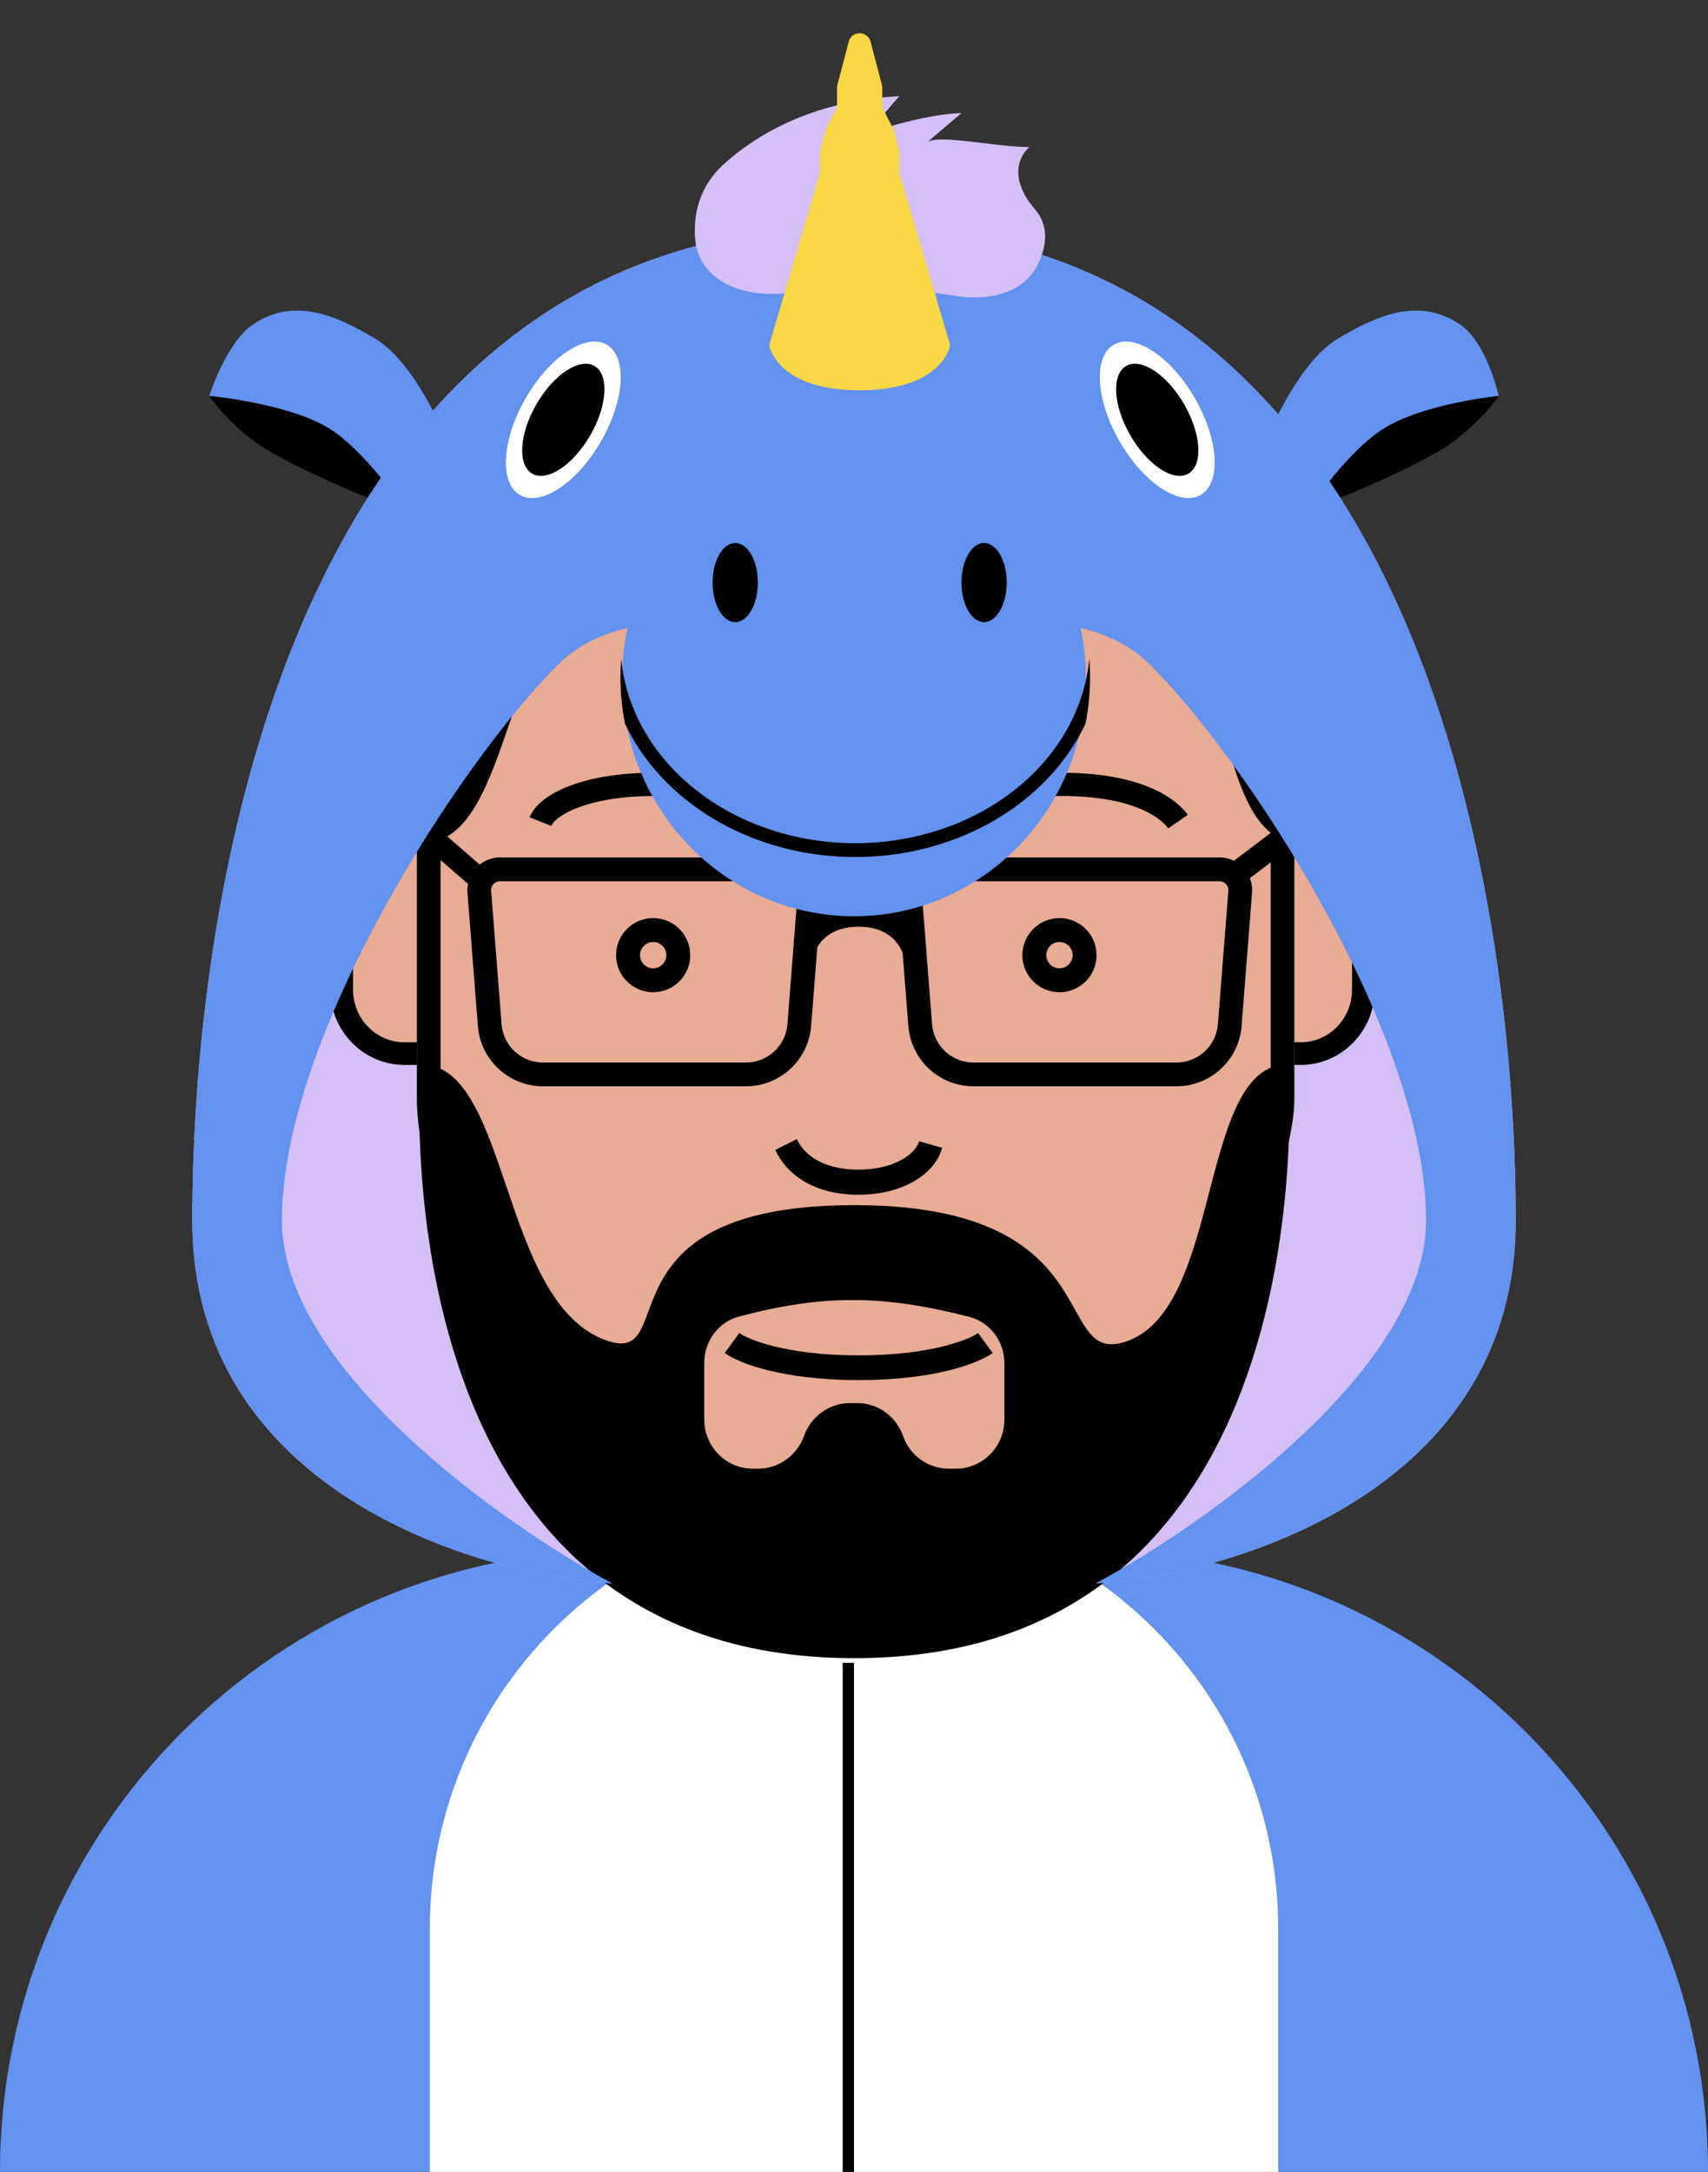
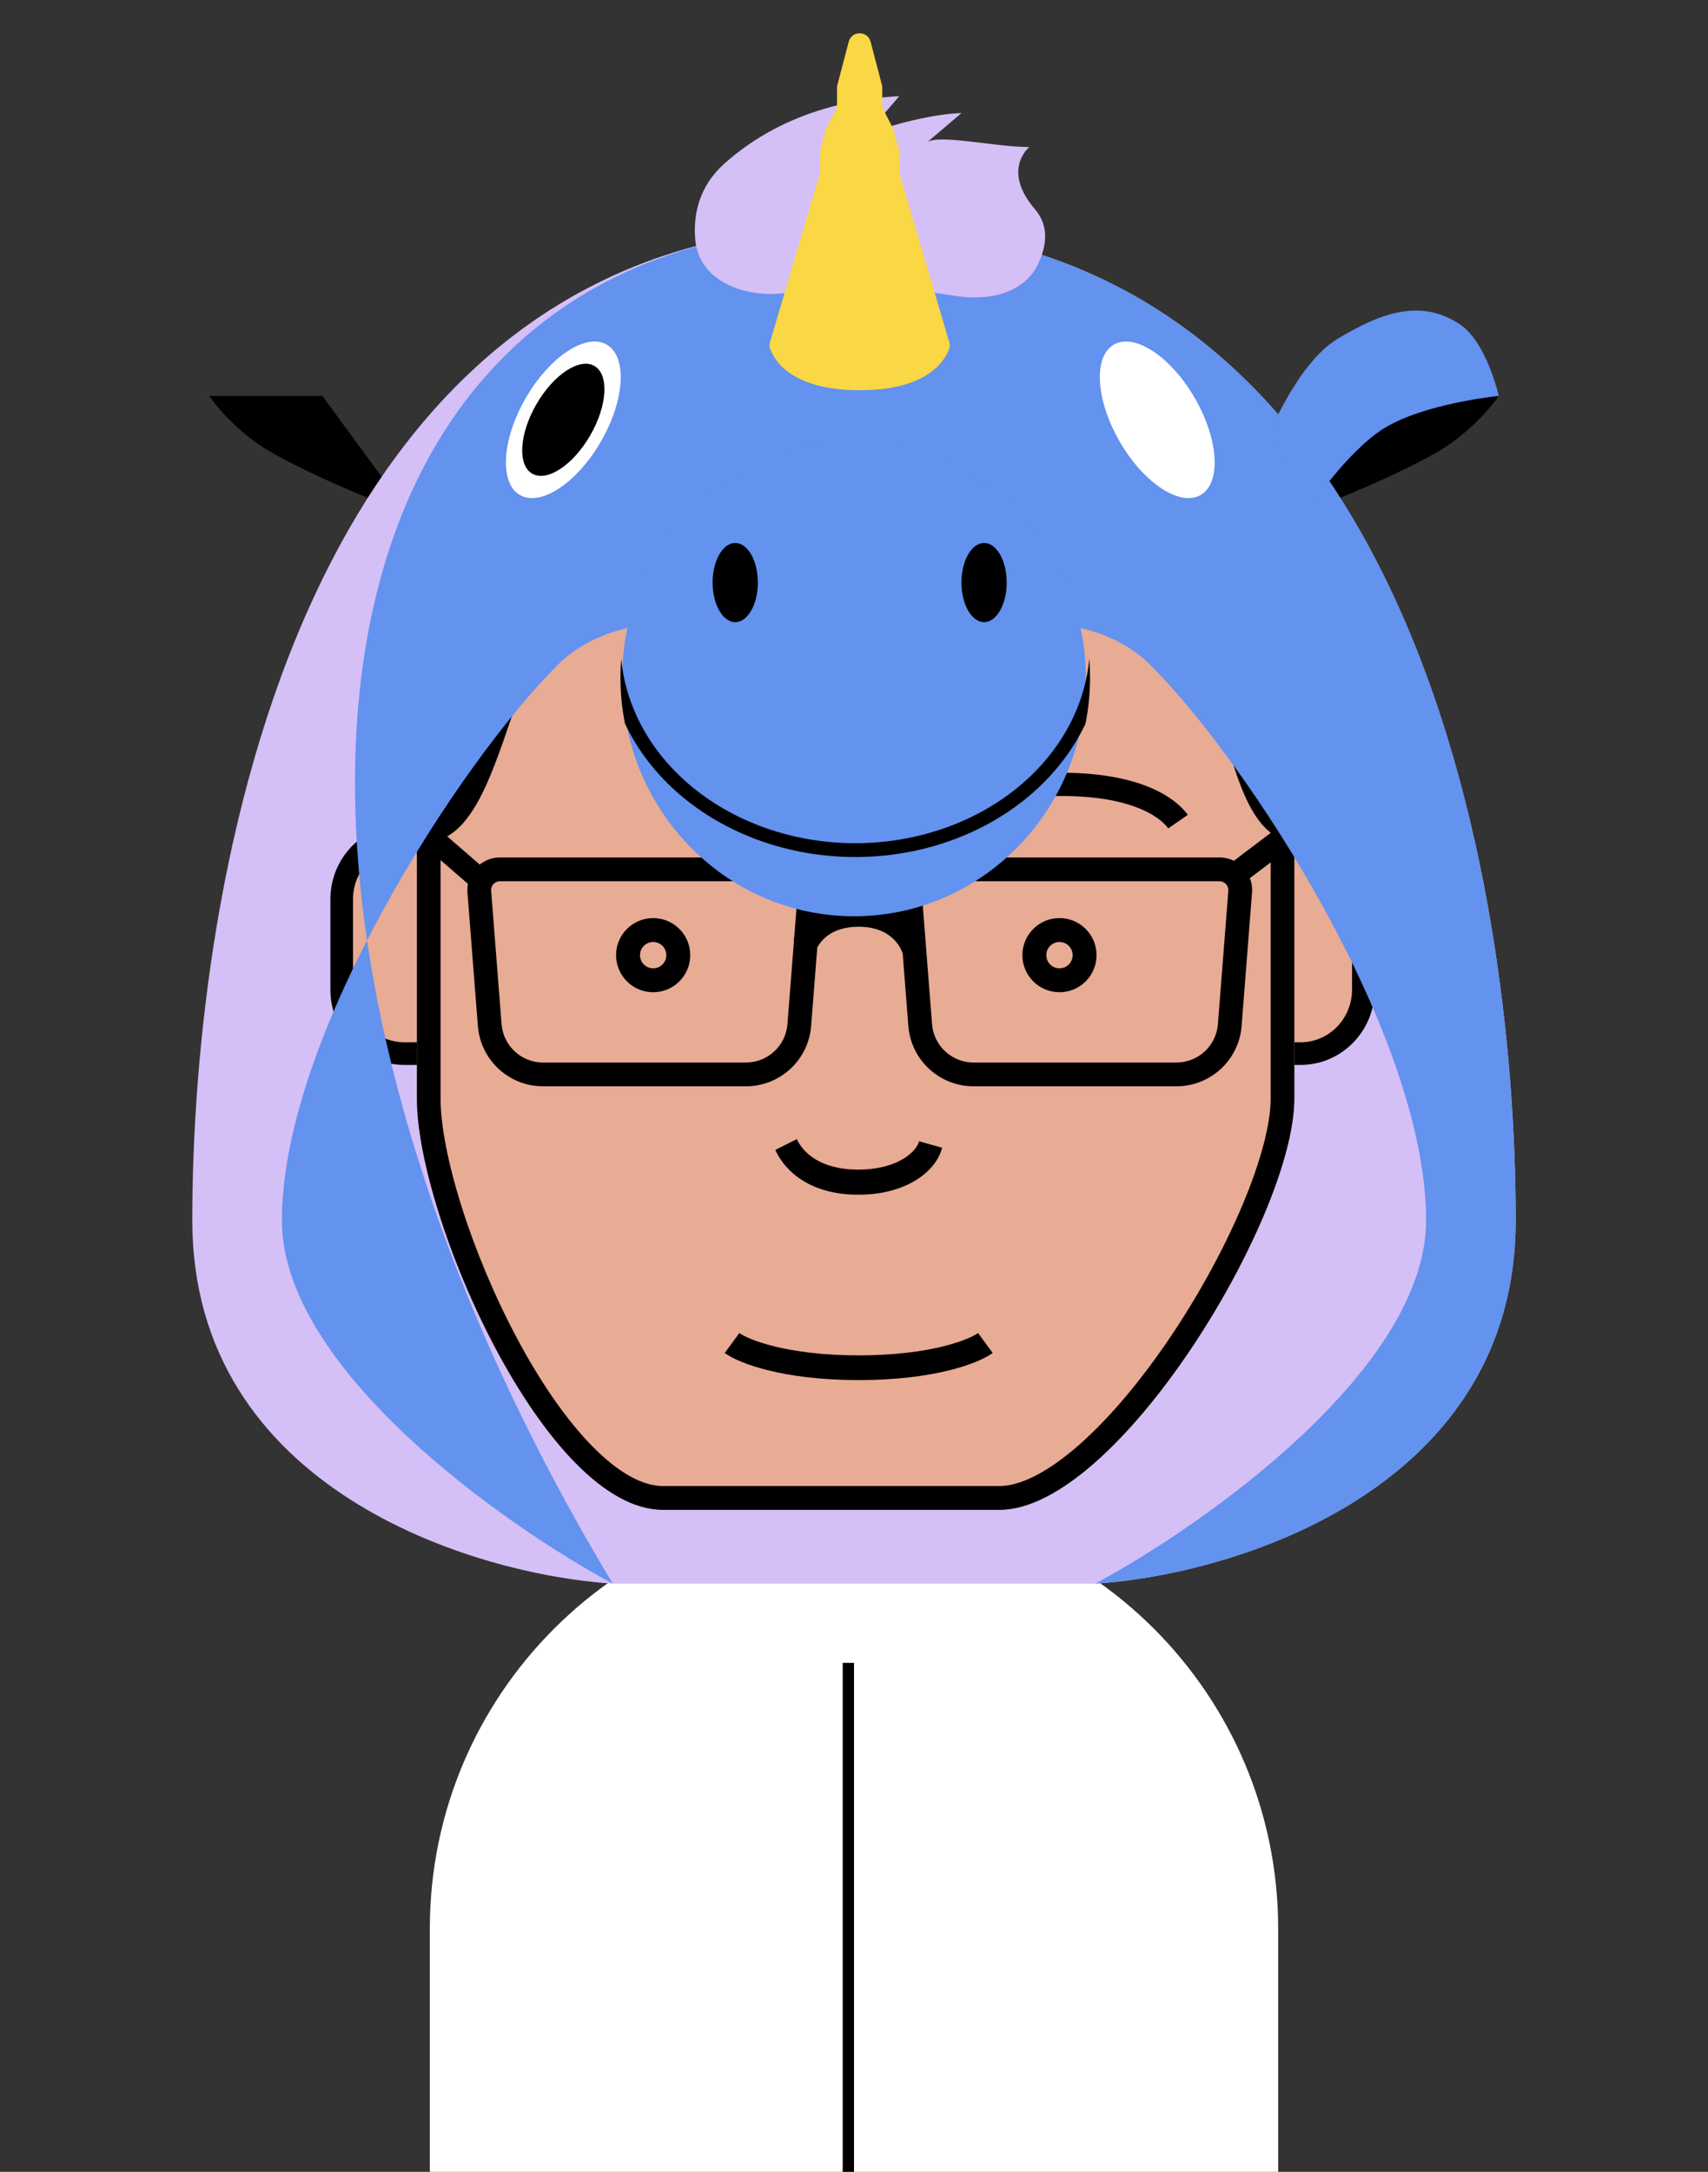
<svg xmlns="http://www.w3.org/2000/svg" width="151" height="192" viewBox="0 0 151 192" fill="none">
  <rect x="0" y="0" width="151" height="192" fill="#333333" stroke="none" />
-   <path d="M0 192C0 161.624 24.624 137 55 137H96C126.376 137 151 161.624 151 192H0Z" fill="#6392EF" />
  <path d="M38 170.5C38 149.789 54.789 133 75.5 133C96.211 133 113 149.789 113 170.5V192H38V170.5Z" fill="white" />
  <path d="M75 147V192" stroke="black" />
  <path d="M24 40C21.2 38.4 19.167 36 18.5 35H28.5L34 42.5L32.5 44C30.833 43.333 26.8 41.6 24 40Z" fill="black" />
  <path d="M127 40C129.8 38.4 131.833 36 132.5 35H122.5L117 42.5L118.5 44C120.167 43.333 124.2 41.6 127 40Z" fill="black" />
  <path d="M134 107.879C134 131.636 109.219 139.192 96.828 140H54.172C41.781 139.192 17 131.636 17 107.879C17 78.182 26.141 20 75.5 20C124.859 20 134 78.182 134 107.879Z" fill="#D5BFF7" />
  <path d="M106.552 93.144V73.839H114.975C118.029 73.839 120.53 76.357 120.53 79.497V87.486C120.53 90.626 118.029 93.144 114.975 93.144H106.552Z" fill="#E8AB94" stroke="black" stroke-width="2" />
  <path d="M35.764 73.839H44.188V93.144H35.764C32.711 93.144 30.209 90.626 30.209 87.486V79.497C30.209 76.357 32.711 73.839 35.764 73.839Z" fill="#E8AB94" stroke="black" stroke-width="2" />
  <path d="M36.857 54.67C36.857 44.188 45.306 35.692 55.73 35.692H95.555C105.979 35.692 114.429 44.188 114.429 54.67V97.129C114.429 107.61 98.781 133.476 88.358 133.476H58.609C48.185 133.476 36.857 107.61 36.857 97.129V54.67Z" fill="#E8AB94" />
  <path fill-rule="evenodd" clip-rule="evenodd" d="M95.555 37.797H55.73C46.463 37.797 38.95 45.351 38.95 54.67V97.129C38.95 99.438 39.589 102.784 40.786 106.596C41.973 110.373 43.665 114.469 45.67 118.24C47.683 122.026 49.967 125.4 52.307 127.796C54.7 130.247 56.85 131.371 58.609 131.371H88.358C90.177 131.371 92.616 130.188 95.448 127.689C98.204 125.256 101.023 121.848 103.566 118.056C106.103 114.272 108.318 110.177 109.891 106.414C111.487 102.596 112.335 99.325 112.335 97.129V54.67C112.335 45.351 104.822 37.797 95.555 37.797ZM55.73 35.692C45.306 35.692 36.857 44.188 36.857 54.67V97.129C36.857 107.61 48.185 133.476 58.609 133.476H88.358C98.781 133.476 114.429 107.61 114.429 97.129V54.67C114.429 44.188 105.979 35.692 95.555 35.692H55.73Z" fill="black" />
-   <path fill-rule="evenodd" clip-rule="evenodd" d="M49.405 72.277C48.985 72.592 48.801 72.855 48.736 73.014L46.818 72.247C47.071 71.624 47.562 71.085 48.16 70.636C48.767 70.181 49.541 69.776 50.456 69.437C52.286 68.759 54.761 68.315 57.804 68.315C63.857 68.315 67.255 70.08 68.67 72.03L66.993 73.232C66.135 72.05 63.546 70.37 57.804 70.37C54.95 70.37 52.729 70.788 51.178 71.362C50.402 71.65 49.816 71.969 49.405 72.277Z" fill="black" />
  <path fill-rule="evenodd" clip-rule="evenodd" d="M79.818 102.469C80.735 101.93 81.145 101.307 81.251 100.892L83.291 101.466C82.992 102.636 82.087 103.677 80.85 104.405C79.592 105.145 77.913 105.616 75.882 105.616C71.778 105.616 69.465 103.681 68.541 101.659L70.445 100.699C70.969 101.846 72.471 103.398 75.882 103.398C77.608 103.398 78.921 102.997 79.818 102.469Z" fill="black" />
  <path fill-rule="evenodd" clip-rule="evenodd" d="M85.276 72.277C84.847 72.591 84.658 72.855 84.592 73.015L82.616 72.25C82.874 71.627 83.377 71.088 83.99 70.639C84.613 70.183 85.407 69.777 86.345 69.438C88.221 68.759 90.757 68.315 93.876 68.315C100.08 68.315 103.563 70.082 105.013 72.033L103.284 73.232C102.406 72.05 99.755 70.371 93.876 70.371C90.953 70.371 88.679 70.789 87.091 71.363C86.297 71.65 85.697 71.969 85.276 72.277Z" fill="black" />
  <path d="M37.483 74.478C29.453 74.478 33.222 22.035 76.157 22.035C119.092 22.035 122.861 74.478 114.831 74.478C106.801 74.478 109.042 53.089 100.511 50.04C93.57 47.559 85.744 52.986 76.157 53.13C67.497 53.261 60.693 47.933 54.198 50.04C44.505 53.183 45.512 74.478 37.483 74.478Z" fill="black" />
  <path fill-rule="evenodd" clip-rule="evenodd" d="M83.347 119.031C85.139 118.591 86.137 118.088 86.469 117.845L87.761 119.608C87.098 120.093 85.784 120.683 83.868 121.153C81.922 121.631 79.283 122.004 75.916 122.004C72.549 122.004 69.91 121.631 67.963 121.153C66.047 120.683 64.734 120.093 64.071 119.608L65.363 117.845C65.694 118.088 66.693 118.591 68.484 119.031C70.245 119.464 72.709 119.819 75.916 119.819C79.123 119.819 81.586 119.464 83.347 119.031Z" fill="black" />
  <path fill-rule="evenodd" clip-rule="evenodd" d="M38.532 73.067L42.409 76.429C42.901 76.037 43.525 75.801 44.208 75.801H69.75C71.434 75.801 72.762 77.237 72.631 78.916L72.507 80.495C73.379 80.152 74.508 79.941 75.916 79.941C77.427 79.941 78.618 80.184 79.514 80.573L79.385 78.916C79.253 77.237 80.581 75.801 82.266 75.801H107.807C108.267 75.801 108.701 75.908 109.085 76.098L113.08 73.067L114.838 74.34L110.498 77.633C110.653 78.028 110.724 78.463 110.688 78.916L109.768 90.702C109.533 93.71 107.023 96.032 104.005 96.032H86.068C83.05 96.032 80.54 93.71 80.305 90.702L79.805 84.301C79.758 84.134 79.072 81.926 75.916 81.926C73.612 81.926 72.638 83.052 72.253 83.758L71.71 90.702C71.475 93.71 68.965 96.032 65.947 96.032H48.01C44.993 96.032 42.483 93.71 42.248 90.702L41.327 78.916C41.306 78.648 41.322 78.387 41.371 78.136L36.993 74.34L38.532 73.067ZM70.537 78.753L70.221 82.797C70.193 82.937 70.18 83.077 70.18 83.216L70.187 83.23L69.616 90.538C69.466 92.453 67.868 93.931 65.947 93.931H48.01C46.089 93.931 44.492 92.453 44.342 90.538L43.421 78.753C43.385 78.294 43.748 77.902 44.208 77.902H69.75C70.21 77.902 70.573 78.294 70.537 78.753ZM82.266 77.902H107.807C108.267 77.902 108.63 78.294 108.594 78.753L107.673 90.538C107.524 92.453 105.926 93.931 104.005 93.931H86.068C84.147 93.931 82.549 92.453 82.4 90.538L81.479 78.753C81.443 78.294 81.806 77.902 82.266 77.902Z" fill="black" />
  <path fill-rule="evenodd" clip-rule="evenodd" d="M57.744 85.603C58.386 85.603 58.907 85.082 58.907 84.439C58.907 83.797 58.386 83.276 57.744 83.276C57.102 83.276 56.581 83.797 56.581 84.439C56.581 85.082 57.102 85.603 57.744 85.603ZM57.744 87.717C59.554 87.717 61.022 86.25 61.022 84.439C61.022 82.629 59.554 81.162 57.744 81.162C55.934 81.162 54.466 82.629 54.466 84.439C54.466 86.25 55.934 87.717 57.744 87.717Z" fill="black" />
  <path fill-rule="evenodd" clip-rule="evenodd" d="M93.665 85.603C94.307 85.603 94.828 85.082 94.828 84.439C94.828 83.797 94.307 83.276 93.665 83.276C93.022 83.276 92.502 83.797 92.502 84.439C92.502 85.082 93.022 85.603 93.665 85.603ZM93.665 87.717C95.475 87.717 96.942 86.25 96.942 84.439C96.942 82.629 95.475 81.162 93.665 81.162C91.854 81.162 90.387 82.629 90.387 84.439C90.387 86.25 91.854 87.717 93.665 87.717Z" fill="black" />
-   <path fill-rule="evenodd" clip-rule="evenodd" d="M37.181 94.08C37.181 94.08 32.956 146.587 75.53 146.587C118.104 146.587 113.879 94.08 113.879 94.08C113.639 94.08 113.408 94.099 113.187 94.137C112.696 94.221 112.247 94.394 111.835 94.645C109.31 96.184 108.145 100.648 106.922 105.334C105.438 111.021 103.868 117.036 99.68 118.548C97.099 119.479 96.288 118.024 95.072 115.84C93.044 112.2 89.889 106.537 75.53 106.537C60.811 106.537 58.659 112.333 57.318 115.944C56.567 117.968 56.07 119.306 53.756 118.548C48.866 116.946 46.722 110.641 44.748 104.833C43.211 100.31 41.776 96.089 39.227 94.624C38.81 94.385 38.364 94.219 37.883 94.138C37.657 94.099 37.423 94.08 37.181 94.08ZM79.864 127.027C80.495 128.718 82.093 129.836 83.876 129.836H84.508C86.877 129.836 88.798 127.889 88.798 125.487V120.537C88.798 118.603 87.539 116.886 85.689 116.412C78.04 114.452 72.761 114.417 65.319 116.391C63.494 116.875 62.263 118.58 62.263 120.492V125.487C62.263 127.889 64.183 129.836 66.553 129.836H67.036C68.844 129.836 70.467 128.66 71.081 126.937C71.695 125.214 73.319 124.038 75.126 124.038H75.784C77.568 124.038 79.165 125.156 79.797 126.847L79.864 127.027Z" fill="black" />
-   <path d="M101.703 58.788C94.878 52 81.391 55.96 75.5 58.788C69.609 55.96 56.122 52 49.297 58.788C40.766 67.273 24.922 91.515 24.922 107.879C24.922 120.97 44.422 134.747 54.172 140C41.781 139.192 17 131.636 17 107.879C17 78.182 26.141 20 75.5 20C124.859 20 134 78.182 134 107.879C134 131.636 109.219 139.192 96.828 140C106.578 134.747 126.078 120.97 126.078 107.879C126.078 91.515 110.234 67.273 101.703 58.788Z" fill="#6392EF" />
+   <path d="M101.703 58.788C94.878 52 81.391 55.96 75.5 58.788C69.609 55.96 56.122 52 49.297 58.788C40.766 67.273 24.922 91.515 24.922 107.879C24.922 120.97 44.422 134.747 54.172 140C17 78.182 26.141 20 75.5 20C124.859 20 134 78.182 134 107.879C134 131.636 109.219 139.192 96.828 140C106.578 134.747 126.078 120.97 126.078 107.879C126.078 91.515 110.234 67.273 101.703 58.788Z" fill="#6392EF" />
  <path d="M91.771 23.349C92.511 21.801 92.795 20.011 91.5 18.5C88.5 15 91 13 91 13C88 13 83.167 11.866 82 12.548L85 10C83 10 78.5 11.004 76.5 12.007L79.5 8.5C76.5 8.667 69.673 9.408 64 14.5C61.803 16.496 61.29 18.928 61.457 21.114C61.743 24.863 65.838 26.401 69.563 25.893C74.705 25.191 79.013 25.285 84.516 26.165C87.363 26.621 90.526 25.949 91.771 23.349Z" fill="#D5BFF7" />
  <path d="M75.033 3.689C75.294 2.694 76.706 2.694 76.967 3.689L77.967 7.503C77.989 7.586 78 7.671 78 7.757V9.258C78 9.417 78.038 9.574 78.111 9.715L78.95 11.344C78.983 11.409 79.009 11.477 79.028 11.548L79.467 13.224C79.489 13.307 79.5 13.392 79.5 13.478V15.111C79.5 15.207 79.514 15.303 79.541 15.394L83.937 30.297C83.978 30.438 83.989 30.585 83.946 30.726C83.693 31.555 82.346 34.5 76 34.5C69.654 34.5 68.307 31.555 68.054 30.726C68.011 30.585 68.022 30.438 68.063 30.297L72.459 15.394C72.486 15.303 72.5 15.207 72.5 15.111V13.478C72.5 13.392 72.511 13.307 72.533 13.224L72.972 11.548C72.991 11.477 73.017 11.409 73.05 11.344L73.889 9.715C73.962 9.574 74 9.417 74 9.258L74 7.757C74 7.671 74.011 7.586 74.033 7.503L75.033 3.689Z" fill="#F9D745" />
  <ellipse cx="75.5" cy="60" rx="20.5" ry="21" fill="#6392EF" />
  <path fill-rule="evenodd" clip-rule="evenodd" d="M95.967 63.974C96.231 62.653 96.369 61.287 96.369 59.889C96.369 59.332 96.347 58.78 96.304 58.235C96.135 60.055 95.635 61.849 94.817 63.55C93.789 65.686 92.277 67.64 90.356 69.294C88.434 70.949 86.144 72.269 83.612 73.172C81.079 74.076 78.36 74.542 75.611 74.542C72.861 74.542 70.142 74.076 67.609 73.172C65.077 72.269 62.787 70.949 60.865 69.294C58.944 67.64 57.432 65.686 56.404 63.55C55.586 61.849 55.086 60.055 54.917 58.235C54.874 58.78 54.852 59.332 54.852 59.889C54.852 61.287 54.99 62.653 55.254 63.974C55.27 64.009 55.287 64.044 55.304 64.079C56.408 66.376 58.027 68.462 60.068 70.22C62.109 71.977 64.532 73.371 67.199 74.323C69.866 75.274 72.724 75.763 75.611 75.763C78.497 75.763 81.355 75.274 84.022 74.323C86.689 73.371 89.112 71.977 91.153 70.22C93.194 68.462 94.813 66.376 95.917 64.079C95.934 64.044 95.951 64.009 95.967 63.974Z" fill="black" />
  <ellipse cx="65" cy="51.5" rx="2" ry="3.5" fill="black" />
  <ellipse cx="87" cy="51.5" rx="2" ry="3.5" fill="black" />
  <ellipse cx="49.801" cy="37.113" rx="3.837" ry="7.675" transform="rotate(30 49.801 37.113)" fill="white" />
  <ellipse cx="49.801" cy="37.113" rx="2.749" ry="5.497" transform="rotate(30 49.801 37.113)" fill="black" />
  <ellipse rx="3.837" ry="7.675" transform="matrix(-0.866 0.5 0.5 0.866 102.309 37.113)" fill="white" />
-   <ellipse rx="2.749" ry="5.497" transform="matrix(-0.866 0.5 0.5 0.866 102.309 37.113)" fill="black" />
  <path d="M129.08 28.683C131.451 30.284 132.5 35 132.5 35C132.5 35 125.867 35.652 122.283 37.912C119.165 39.879 115.823 44.797 115.823 44.797L112.16 38.452C112.16 38.452 114.742 32.081 118.225 29.972C121.876 27.761 125.542 26.294 129.08 28.683Z" fill="#6392EF" />
-   <path d="M22.364 28.683C19.993 30.284 18.5 35 18.5 35C18.5 35 25.577 35.652 29.161 37.912C32.28 39.879 35.621 44.797 35.621 44.797L39.285 38.452C39.285 38.452 36.702 32.081 33.219 29.972C29.568 27.761 25.902 26.294 22.364 28.683Z" fill="#6392EF" />
</svg>